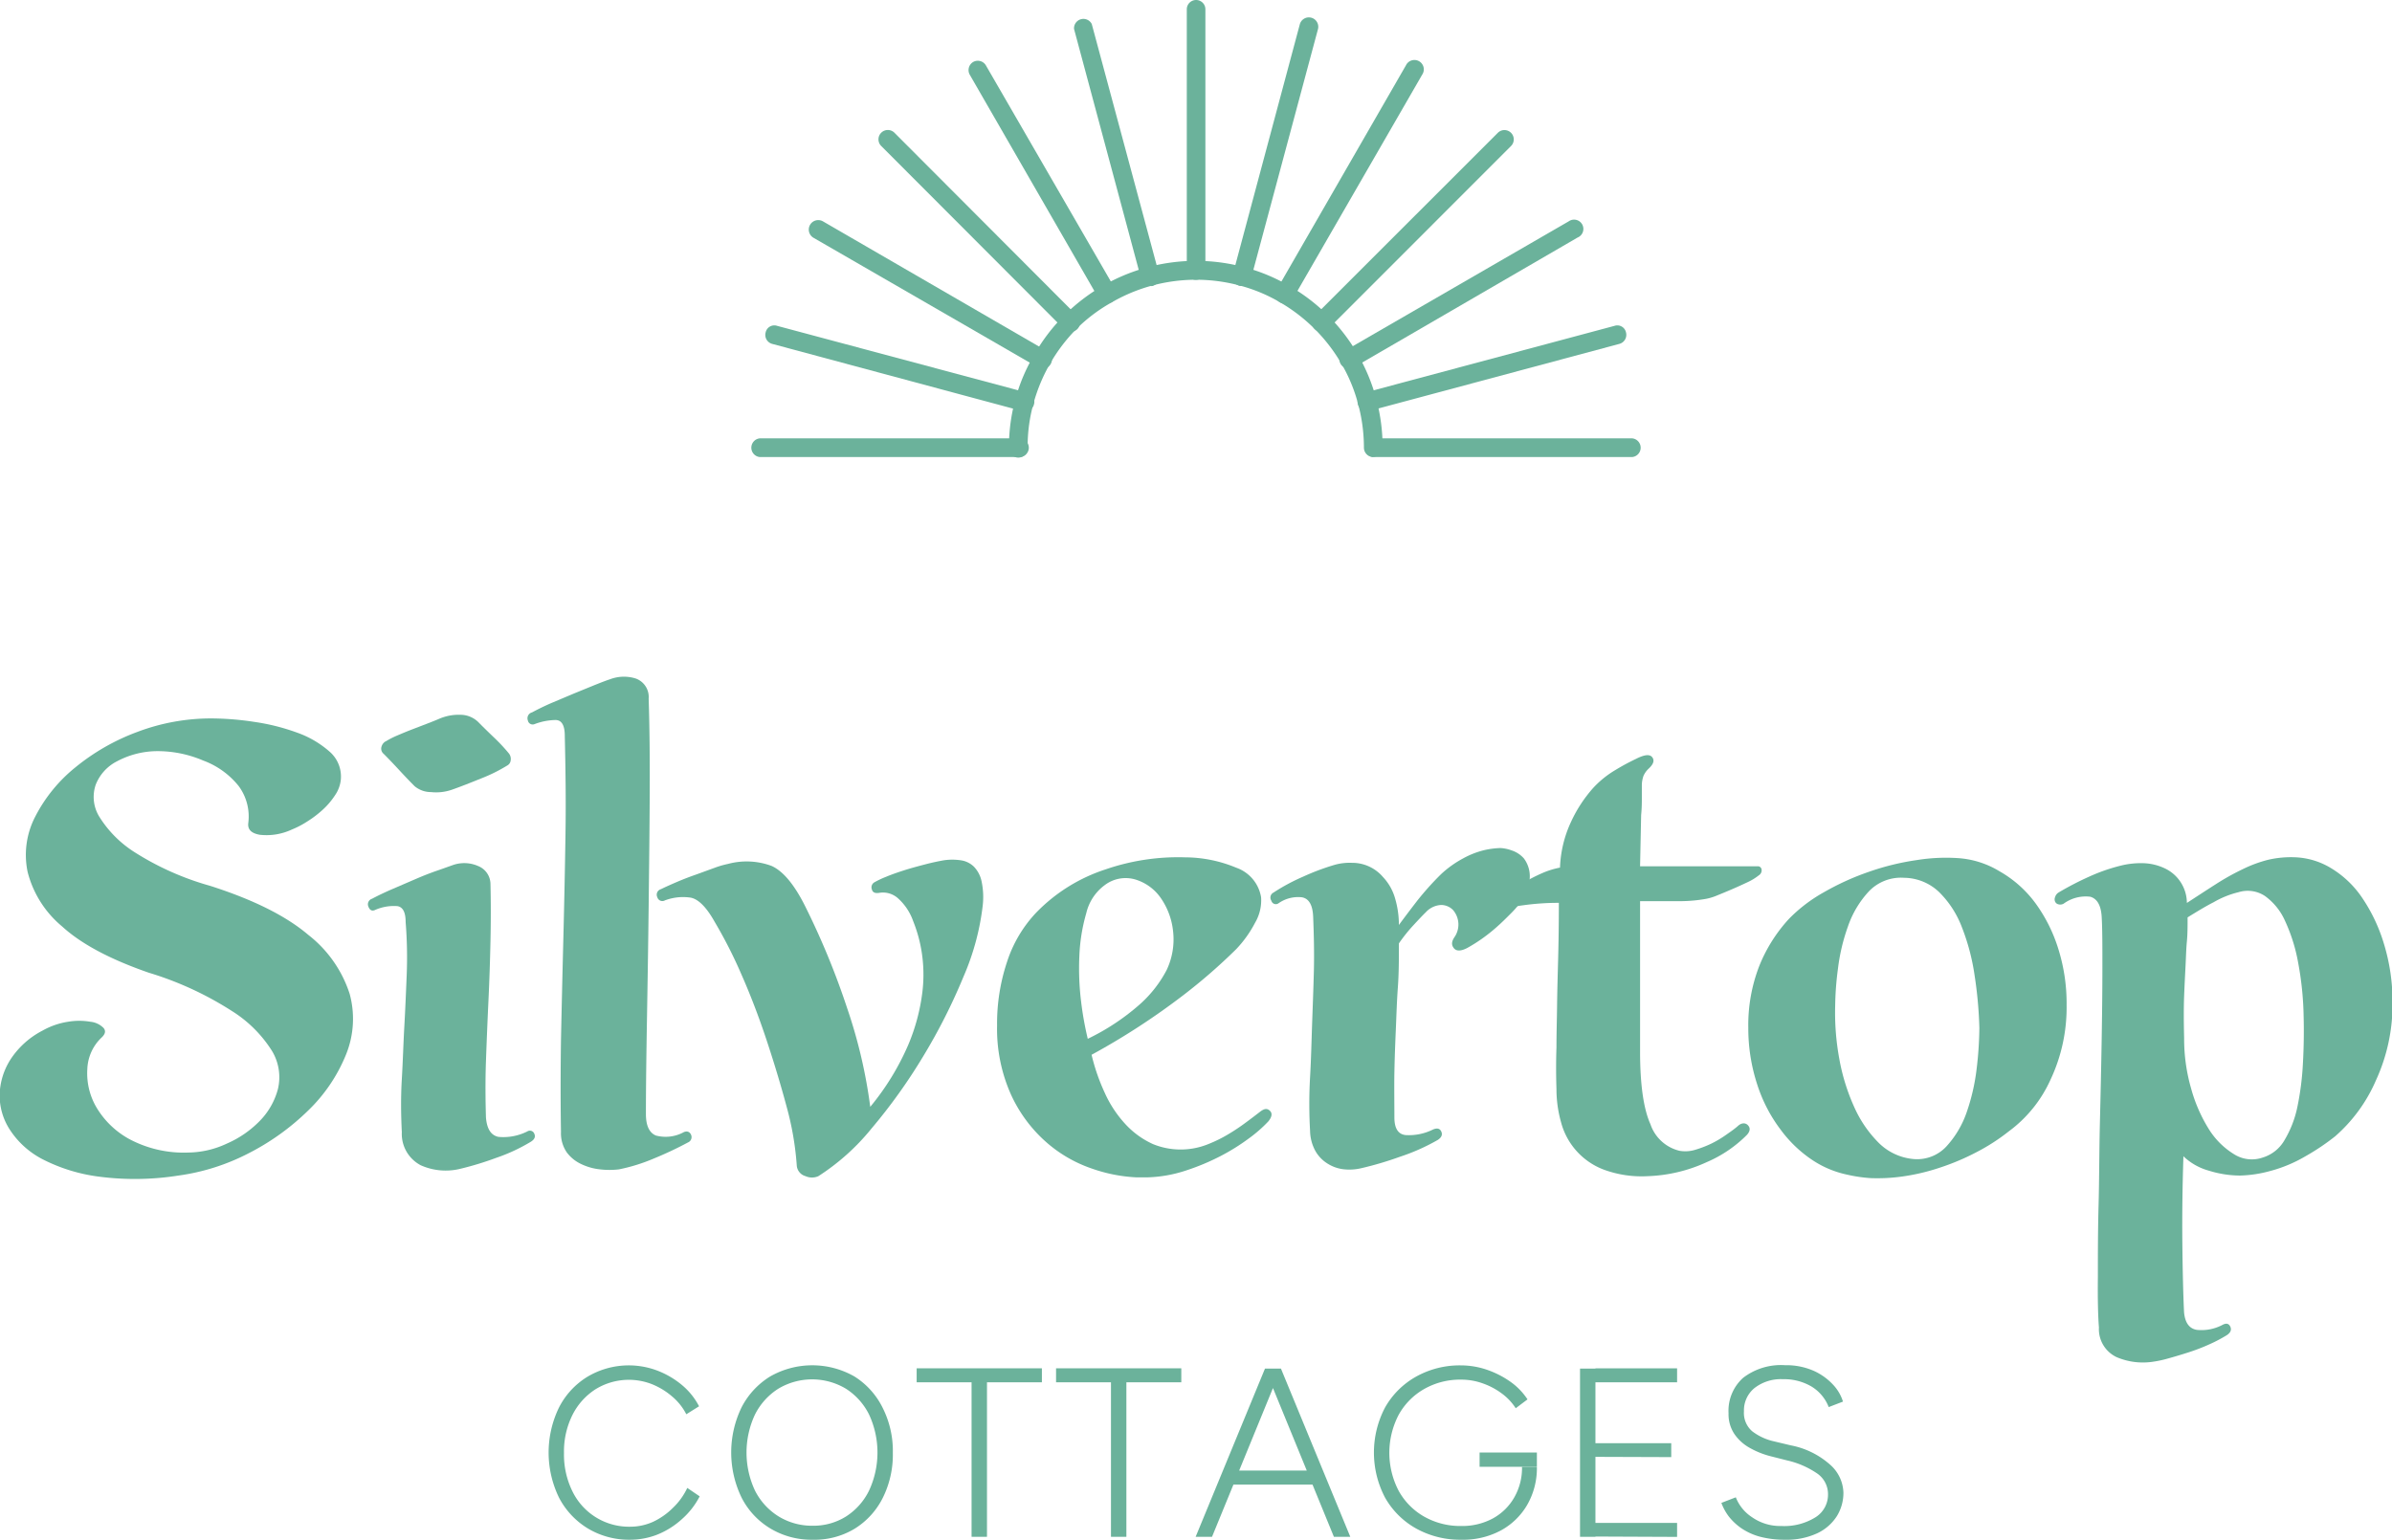
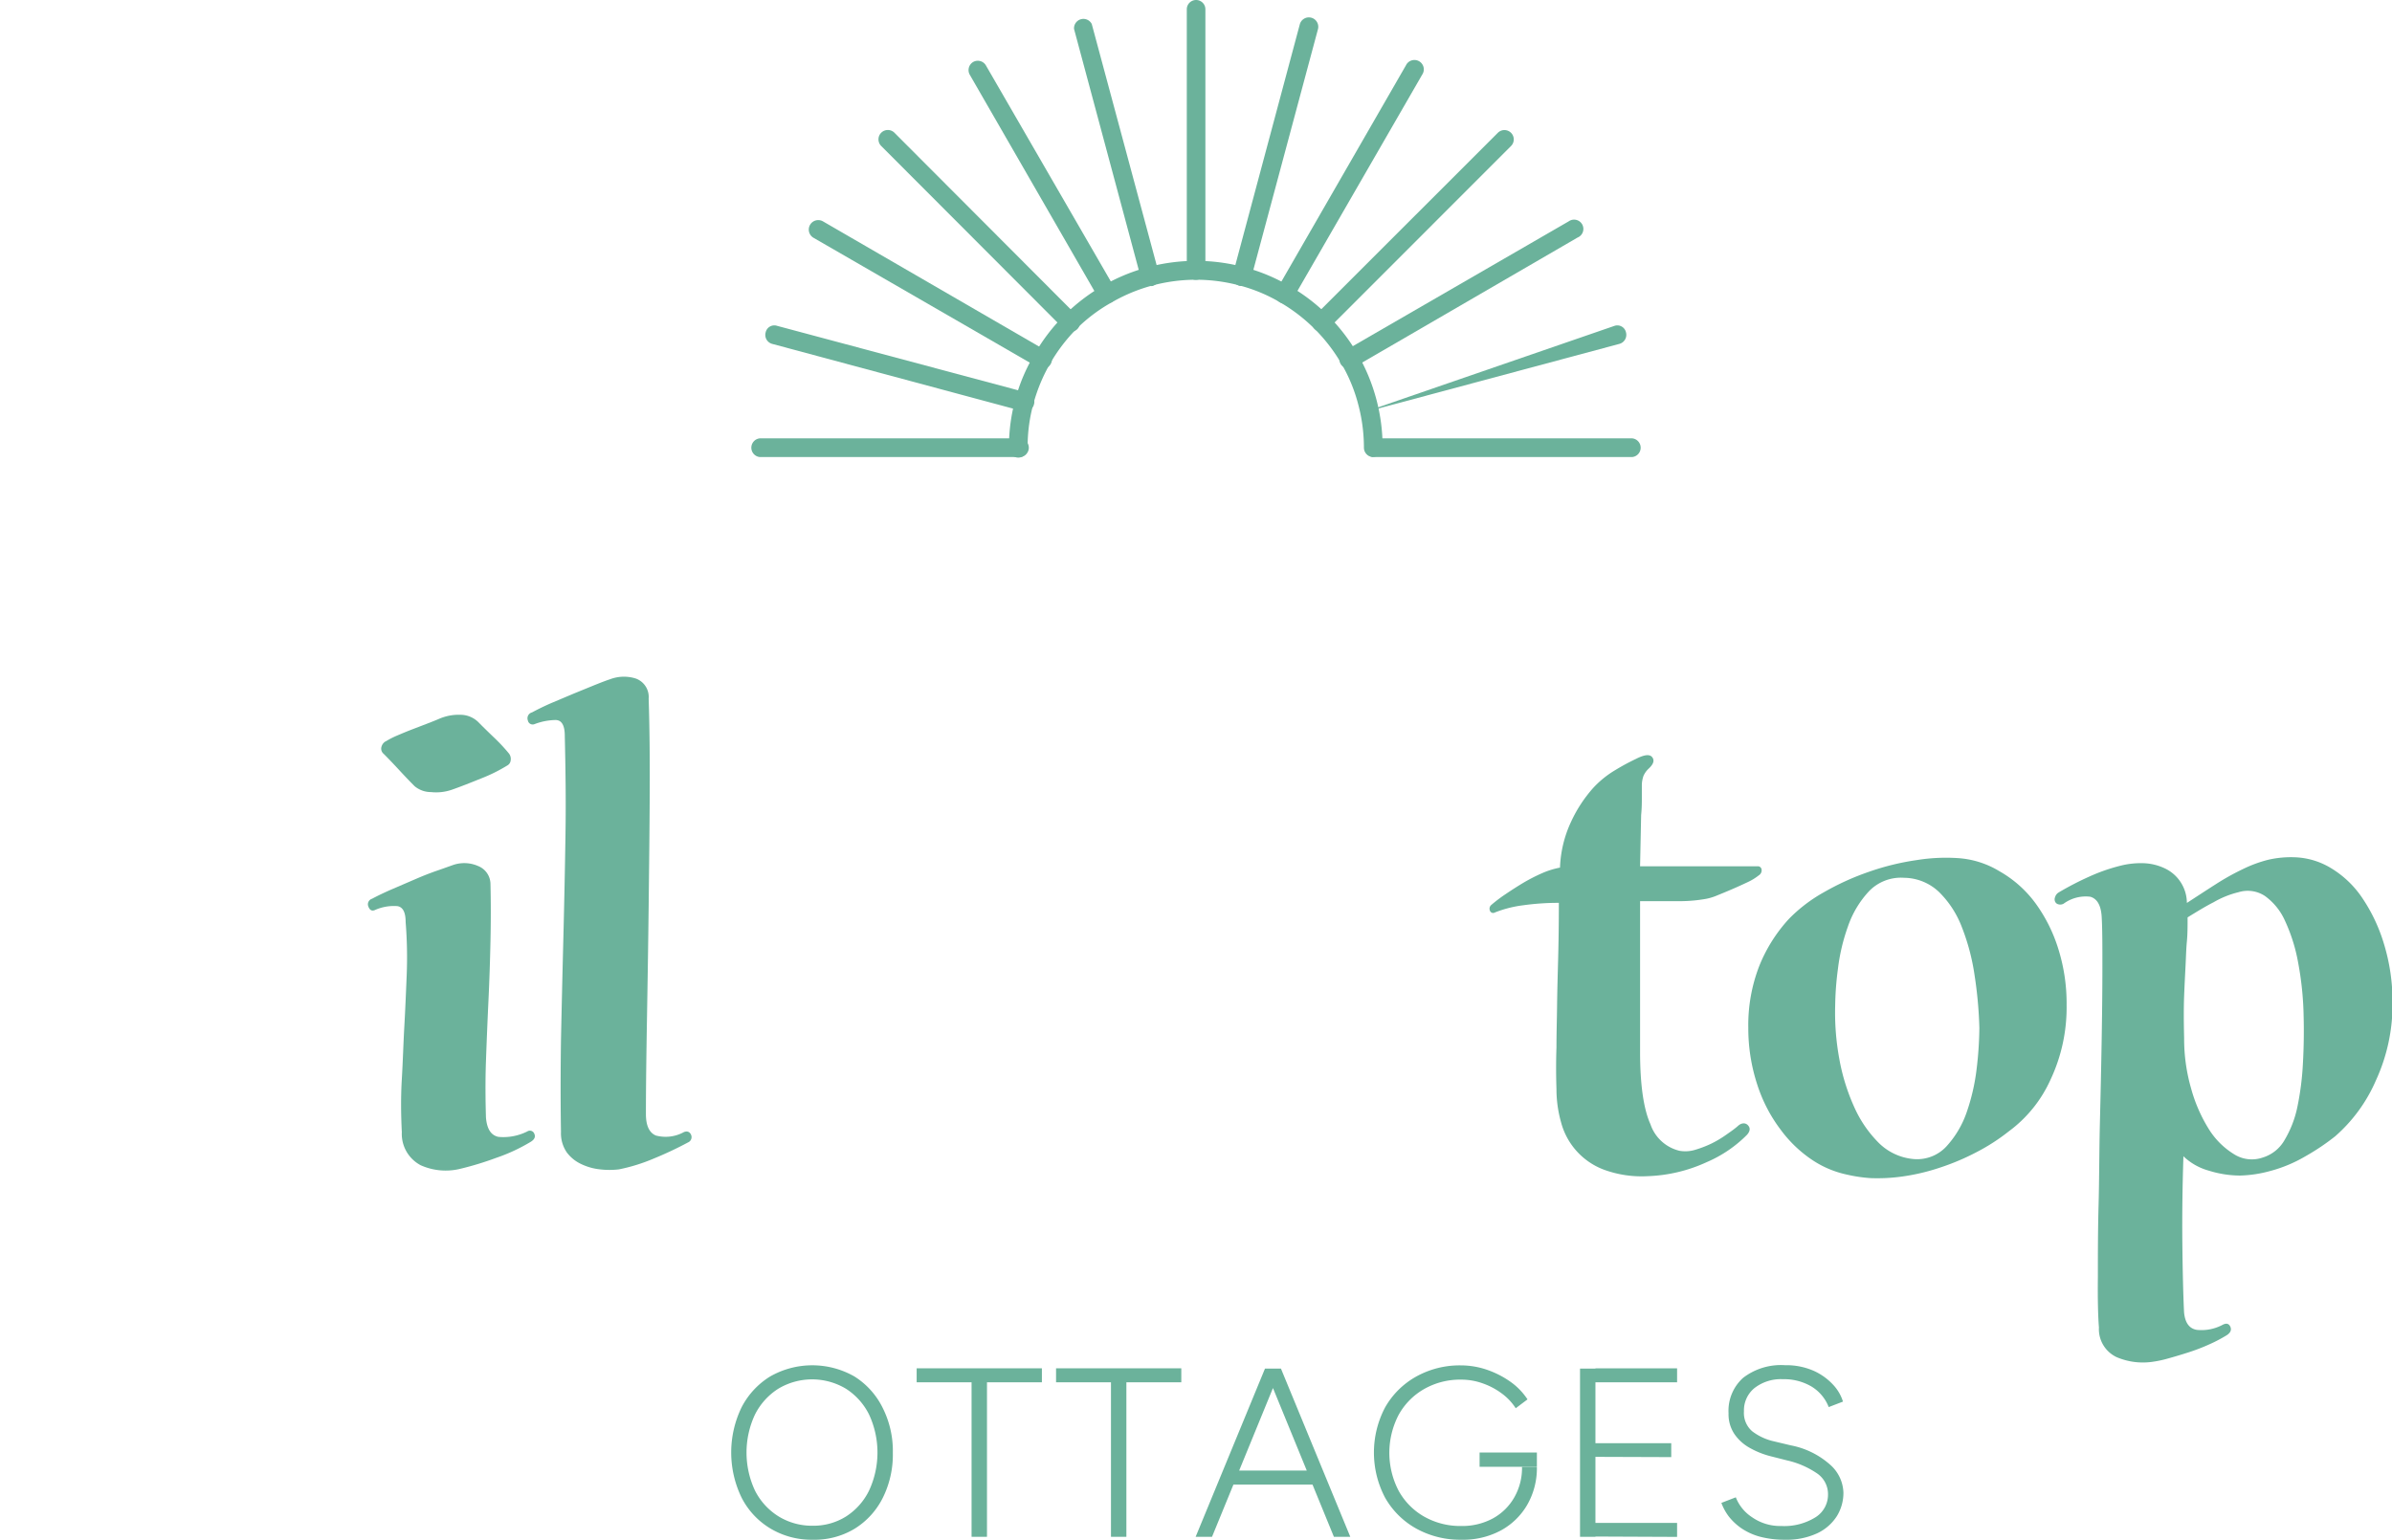
<svg xmlns="http://www.w3.org/2000/svg" id="Layer_1" data-name="Layer 1" viewBox="0 0 270.08 173.9">
  <defs>
    <style>.cls-1{fill:#6bb29b;}</style>
  </defs>
-   <path class="cls-1" d="M20.15,132.77a31.54,31.54,0,0,1-9,.12,19.31,19.31,0,0,1-6.32-1.95,9.73,9.73,0,0,1-3.7-3.32,7.09,7.09,0,0,1-1.17-4,7.78,7.78,0,0,1,1.25-4A9.56,9.56,0,0,1,4.8,116.4a8.48,8.48,0,0,1,2.88-1,7.48,7.48,0,0,1,2.53,0,2.42,2.42,0,0,1,1.48.7c.29.34.2.71-.27,1.13a5.17,5.17,0,0,0-1.56,3.51,7.6,7.6,0,0,0,1,4.28,9.76,9.76,0,0,0,3.74,3.63,13.08,13.08,0,0,0,6.7,1.52,10.47,10.47,0,0,0,4.29-1,11.68,11.68,0,0,0,3.7-2.53A8.1,8.1,0,0,0,31.38,123a5.75,5.75,0,0,0-.66-4.29,14.29,14.29,0,0,0-4.53-4.52,37.3,37.3,0,0,0-9.39-4.33c-4.36-1.51-7.63-3.25-9.78-5.22a11.77,11.77,0,0,1-3.9-6.16A9.37,9.37,0,0,1,4,92.19a17.29,17.29,0,0,1,4.52-5.53,24.4,24.4,0,0,1,7-4,23.56,23.56,0,0,1,8.38-1.52,32.67,32.67,0,0,1,4.8.39,24,24,0,0,1,4.83,1.21,11.18,11.18,0,0,1,3.67,2.14,3.72,3.72,0,0,1,1.28,3.2,3.8,3.8,0,0,1-.66,1.75,8.39,8.39,0,0,1-1.4,1.64,12,12,0,0,1-1.76,1.33,10.1,10.1,0,0,1-1.71.89,6.75,6.75,0,0,1-3.63.59c-1-.18-1.39-.64-1.28-1.37a5.79,5.79,0,0,0-1.09-4.13,9.18,9.18,0,0,0-4-2.88,13.07,13.07,0,0,0-5.46-1.06A9.75,9.75,0,0,0,13.18,86a5,5,0,0,0-2.38,2.65,4.25,4.25,0,0,0,.43,3.62,12.71,12.71,0,0,0,4,4,31.92,31.92,0,0,0,8.5,3.78q7.32,2.34,11.07,5.53a13.82,13.82,0,0,1,4.68,6.67,10.71,10.71,0,0,1-.43,6.9,18.32,18.32,0,0,1-4.25,6.27,27.4,27.4,0,0,1-6.74,4.84A24.33,24.33,0,0,1,20.15,132.77Z" />
  <path class="cls-1" d="M42,101.51c.68-.36,1.47-.74,2.38-1.13L47,99.25c.86-.37,1.66-.68,2.42-.94l1.75-.62a3.88,3.88,0,0,1,2.81.12,2.21,2.21,0,0,1,1.4,2.06q.07,3,0,6.39t-.23,6.79q-.16,3.42-.28,6.78c-.08,2.23-.06,4.36,0,6.39.11,1.3.57,2,1.4,2.18a6,6,0,0,0,3.28-.62.53.53,0,0,1,.78.27q.23.51-.39.9a20.13,20.13,0,0,1-3.94,1.83A35.24,35.24,0,0,1,52,132a6.91,6.91,0,0,1-4.49-.39,4,4,0,0,1-2.14-3.74c-.1-2-.12-4,0-6s.17-3.94.28-5.89.19-3.9.27-5.85a49.74,49.74,0,0,0-.12-6c0-1.09-.31-1.69-.93-1.79a5.27,5.27,0,0,0-2.58.46c-.31.11-.54,0-.7-.42A.65.65,0,0,1,42,101.51Zm1.56-17.78a9.37,9.37,0,0,1,1.29-.66c.54-.23,1.11-.47,1.71-.7l1.72-.66c.54-.21,1-.39,1.36-.55A5.57,5.57,0,0,1,52,80.73a2.9,2.9,0,0,1,2,.82c.41.42,1,1,1.75,1.72a19.9,19.9,0,0,1,1.68,1.79,1,1,0,0,1,.23.82.74.74,0,0,1-.39.58,18.18,18.18,0,0,1-3,1.48c-1.28.52-2.35.94-3.24,1.25a5.44,5.44,0,0,1-2.37.27,2.88,2.88,0,0,1-1.84-.66c-.57-.57-1.15-1.18-1.75-1.83s-1.18-1.26-1.75-1.83a.75.75,0,0,1-.24-.82A1,1,0,0,1,43.54,83.73Z" />
  <path class="cls-1" d="M60.07,80.46c.67-.36,1.42-.73,2.26-1.09l2.49-1.05,2.3-.94c.7-.28,1.29-.51,1.75-.66a4.42,4.42,0,0,1,2.93-.08,2.21,2.21,0,0,1,1.44,2.26c.1,3.07.14,6.65.12,10.76s-.07,8.33-.12,12.67-.12,8.57-.19,12.7-.12,7.74-.12,10.8c0,1.3.38,2.11,1.13,2.42a4.27,4.27,0,0,0,3.16-.39c.41-.16.68,0,.81.31a.65.65,0,0,1-.35.86,41,41,0,0,1-3.89,1.83,20,20,0,0,1-3.9,1.21,9,9,0,0,1-2.15,0,6.43,6.43,0,0,1-2.1-.59A4.3,4.3,0,0,1,64,130.16a3.8,3.8,0,0,1-.66-2.3q-.08-4.76,0-10.41c.08-3.77.17-7.61.27-11.54s.18-7.83.24-11.73,0-7.59-.08-11.07c0-1.19-.35-1.79-1.05-1.79a7,7,0,0,0-2.38.47.55.55,0,0,1-.74-.43A.68.68,0,0,1,60.07,80.46Z" />
-   <path class="cls-1" d="M74.64,100.42c.42-.21,1-.47,1.72-.78s1.47-.6,2.22-.86L80.72,98a10.58,10.58,0,0,1,1.49-.43,8.09,8.09,0,0,1,4.91.23q1.93.87,3.74,4.45a86.65,86.65,0,0,1,4.79,11.61,57.24,57.24,0,0,1,2.61,11.15,29,29,0,0,0,4.29-7,22.24,22.24,0,0,0,1.6-6,16.41,16.41,0,0,0-.12-4.71,16,16,0,0,0-.93-3.28,6.2,6.2,0,0,0-1.76-2.61,2.54,2.54,0,0,0-2-.58q-.78.15-.9-.39a.65.65,0,0,1,.27-.78,10.24,10.24,0,0,1,1.33-.63c.62-.26,1.31-.5,2.06-.74s1.54-.45,2.34-.66,1.52-.36,2.15-.47a6.57,6.57,0,0,1,1.87,0,2.66,2.66,0,0,1,1.48.7,3.37,3.37,0,0,1,.89,1.68,8.53,8.53,0,0,1,.12,2.81,28.38,28.38,0,0,1-2.18,8,65.61,65.61,0,0,1-4.56,9,62.62,62.62,0,0,1-5.81,8.11,25.31,25.31,0,0,1-6,5.38,1.78,1.78,0,0,1-1.44,0,1.35,1.35,0,0,1-1-1.25,33.73,33.73,0,0,0-1.13-6.55q-1-3.73-2.3-7.64T83.69,110a52.32,52.32,0,0,0-3-5.89c-.93-1.66-1.84-2.57-2.72-2.73a5.81,5.81,0,0,0-2.89.31.59.59,0,0,1-.86-.35A.65.65,0,0,1,74.64,100.42Z" />
-   <path class="cls-1" d="M133.81,96.83A15.12,15.12,0,0,1,139.58,98a4.26,4.26,0,0,1,2.81,3.35,5,5,0,0,1-.67,2.85,13.12,13.12,0,0,1-2.14,3,63.26,63.26,0,0,1-6,5.22,80,80,0,0,1-10.33,6.71,22.53,22.53,0,0,0,1.48,4.28,13.09,13.09,0,0,0,2.3,3.51,9.63,9.63,0,0,0,3.16,2.3,8.27,8.27,0,0,0,6.23,0,15.24,15.24,0,0,0,2.22-1.09,22.21,22.21,0,0,0,2-1.33c.63-.46,1.17-.88,1.64-1.24s.78-.4,1.09-.12.26.69-.16,1.21a15.51,15.51,0,0,1-2.18,1.91,23.43,23.43,0,0,1-3.2,2,26,26,0,0,1-3.89,1.63,15.15,15.15,0,0,1-4.29.78h-1.4a17.67,17.67,0,0,1-5-1,15.2,15.2,0,0,1-5.15-3,16,16,0,0,1-4-5.46,18.15,18.15,0,0,1-1.52-7.68,22,22,0,0,1,1.13-7.21,14.63,14.63,0,0,1,3.31-5.57,19.16,19.16,0,0,1,7.84-4.87A25.16,25.16,0,0,1,133.81,96.83Zm-11,20.5a25.67,25.67,0,0,0,6-4,13.67,13.67,0,0,0,2.92-3.78,8.09,8.09,0,0,0,.71-4.48,8,8,0,0,0-1.45-3.75,5.39,5.39,0,0,0-2.84-2,3.89,3.89,0,0,0-3.43.66,5.48,5.48,0,0,0-2.07,3.16,20.16,20.16,0,0,0-.78,4.83,30.84,30.84,0,0,0,.2,5.18A37,37,0,0,0,122.82,117.33Z" />
-   <path class="cls-1" d="M143.79,100.81a22,22,0,0,1,3.35-1.8,26.48,26.48,0,0,1,3.51-1.32,6.23,6.23,0,0,1,2-.24,4.56,4.56,0,0,1,3.5,1.6,5.83,5.83,0,0,1,1.37,2.42,10.66,10.66,0,0,1,.43,3c.57-.78,1.26-1.69,2.06-2.73a32.73,32.73,0,0,1,2.69-3,11.84,11.84,0,0,1,2.5-1.79,9.66,9.66,0,0,1,2.41-.94,9.37,9.37,0,0,1,1.8-.23,4.36,4.36,0,0,1,1.28.27,3.13,3.13,0,0,1,1.37.9,3.36,3.36,0,0,1,.66,2.26,4.72,4.72,0,0,1-1.05,2.73,12,12,0,0,1-1.17,1.32c-.47.47-1,1-1.52,1.45a18.67,18.67,0,0,1-1.72,1.36,18,18,0,0,1-1.6,1c-.72.37-1.23.38-1.52,0s-.24-.76.12-1.28a2.51,2.51,0,0,0-.19-3,1.89,1.89,0,0,0-1.33-.58,2.5,2.5,0,0,0-1.75.82c-.37.36-.85.87-1.45,1.52a18,18,0,0,0-1.59,2c0,1.71,0,3.37-.12,5s-.16,3.2-.23,4.79-.13,3.18-.16,4.79,0,3.3,0,5.07c0,1.25.43,1.92,1.29,2a6.1,6.1,0,0,0,3.07-.63c.47-.2.78-.12.94.24s0,.67-.39.93a23,23,0,0,1-4.29,1.91,38.27,38.27,0,0,1-4.36,1.29,5.86,5.86,0,0,1-2,.12,4.31,4.31,0,0,1-1.79-.63,4,4,0,0,1-1.37-1.4,4.92,4.92,0,0,1-.62-2.3c-.11-2-.12-4,0-6.08s.16-4,.23-6,.15-4,.2-6,0-4.06-.08-6.08c-.05-1.36-.48-2.1-1.29-2.23a3.86,3.86,0,0,0-2.61.67.52.52,0,0,1-.82-.28A.63.63,0,0,1,143.79,100.81Z" />
  <path class="cls-1" d="M185.18,97.84h13.26a.42.42,0,0,1,.46.36.66.66,0,0,1-.31.66,6.22,6.22,0,0,1-1.28.78c-.55.26-1.12.52-1.72.78s-1.16.49-1.68.7a6.17,6.17,0,0,1-1.24.39,17,17,0,0,1-2.89.27c-1.14,0-2.67,0-4.6,0,0,1.82,0,3.47,0,5s0,2.89,0,4.21,0,2.61,0,3.86,0,2.55,0,3.9q0,5.61,1.17,8.22a4.6,4.6,0,0,0,3.27,3,3.79,3.79,0,0,0,1.79-.11,12.47,12.47,0,0,0,1.84-.71,11.93,11.93,0,0,0,1.67-1c.52-.36,1-.7,1.33-1s.78-.39,1.09-.08.28.67-.08,1.09a14.35,14.35,0,0,1-4.52,3.08,17.33,17.33,0,0,1-6.71,1.6,12.36,12.36,0,0,1-4.95-.74,7.85,7.85,0,0,1-4.83-5.38,13.78,13.78,0,0,1-.51-3.71q-.08-2.42,0-4.71c0-1.53.05-3.12.07-4.76s.07-3.39.12-5.26.08-4,.08-6.31a28.76,28.76,0,0,0-4,.27,13.19,13.19,0,0,0-3.23.82.38.38,0,0,1-.55-.2.56.56,0,0,1,.16-.66,16.45,16.45,0,0,1,1.6-1.21c.65-.44,1.32-.87,2-1.28a19.83,19.83,0,0,1,2.15-1.1,9.2,9.2,0,0,1,2-.62,13.3,13.3,0,0,1,1.25-5.18A15.42,15.42,0,0,1,179.88,89,11,11,0,0,1,182.34,87a24.66,24.66,0,0,1,2.3-1.25c1-.52,1.62-.6,1.91-.23s.14.8-.43,1.32a2.49,2.49,0,0,0-.55.78,3.31,3.31,0,0,0-.19,1c0,.41,0,.89,0,1.44s0,1.21-.08,2Z" />
  <path class="cls-1" d="M226.81,127.78a22.38,22.38,0,0,1-3.55,2.3,26.9,26.9,0,0,1-4.21,1.79,23.53,23.53,0,0,1-4.21,1,20.12,20.12,0,0,1-3.62.19,16.55,16.55,0,0,1-2.65-.39,11.29,11.29,0,0,1-3.86-1.6,14.28,14.28,0,0,1-3.62-3.43,17.07,17.07,0,0,1-2.69-5.18,20.37,20.37,0,0,1-1-6.39,18.44,18.44,0,0,1,1.25-7,17.39,17.39,0,0,1,3.35-5.3,17.21,17.21,0,0,1,3.94-3,29.41,29.41,0,0,1,5.06-2.3,28.58,28.58,0,0,1,5.42-1.33,20.67,20.67,0,0,1,4.52-.23,10.3,10.3,0,0,1,4.8,1.48,13,13,0,0,1,4.09,3.63,17.56,17.56,0,0,1,2.57,5.14,20.56,20.56,0,0,1,.94,6.35,19.16,19.16,0,0,1-1.83,8.46A14.79,14.79,0,0,1,226.81,127.78ZM216,130.9a4.51,4.51,0,0,0,3.75-1.4,11,11,0,0,0,2.3-3.86,23.15,23.15,0,0,0,1.13-4.91,41.54,41.54,0,0,0,.31-4.64,47.23,47.23,0,0,0-.55-6,24.4,24.4,0,0,0-1.44-5.41,11.09,11.09,0,0,0-2.57-3.94,5.81,5.81,0,0,0-3.94-1.6,5,5,0,0,0-4,1.56,11.1,11.1,0,0,0-2.34,3.94,21.86,21.86,0,0,0-1.13,4.79,34.08,34.08,0,0,0-.31,4.13,28.72,28.72,0,0,0,.46,6,23,23,0,0,0,1.68,5.45,13.46,13.46,0,0,0,2.81,4.1A6.38,6.38,0,0,0,216,130.9Z" />
  <path class="cls-1" d="M232.42,100.81a33.88,33.88,0,0,1,3.47-1.8,20.47,20.47,0,0,1,3.55-1.24,9.4,9.4,0,0,1,2.53-.28,6.06,6.06,0,0,1,2.38.55,4.34,4.34,0,0,1,2.57,3.94c1.2-.78,2.3-1.5,3.32-2.15a27.32,27.32,0,0,1,3-1.67,14.58,14.58,0,0,1,2.88-1.06,11.47,11.47,0,0,1,3.16-.27,8.43,8.43,0,0,1,3.9,1.21,11.26,11.26,0,0,1,3.47,3.27,19,19,0,0,1,2.49,5.19,22.37,22.37,0,0,1,1,6.86,20.48,20.48,0,0,1-1.87,8.65,17.7,17.7,0,0,1-4.6,6.32,25.6,25.6,0,0,1-3.36,2.26,15.84,15.84,0,0,1-4,1.67,14.08,14.08,0,0,1-3.39.51,11.87,11.87,0,0,1-3.51-.55,6.68,6.68,0,0,1-2.88-1.63q-.17,5.22-.12,9.94t.19,7.67c.11,1.2.59,1.86,1.45,2a5.07,5.07,0,0,0,2.92-.58c.42-.21.7-.13.86.23s0,.68-.39.94a16.57,16.57,0,0,1-2,1.05,21.79,21.79,0,0,1-2.34.9c-.81.26-1.58.49-2.34.7a12.45,12.45,0,0,1-1.91.39,7.56,7.56,0,0,1-3.86-.55,3.49,3.49,0,0,1-2-3.35q-.16-2-.12-5.73c0-2.47,0-5.18.08-8.15s.07-6.06.15-9.31.15-6.37.2-9.36.08-5.7.08-8.14,0-4.34-.08-5.69-.54-2.06-1.29-2.27a4.22,4.22,0,0,0-3,.78.77.77,0,0,1-.58.08.54.54,0,0,1-.39-.31.64.64,0,0,1,0-.51A.9.9,0,0,1,232.42,100.81Zm14.58,2.8c0,1,0,1.9-.08,2.73s-.1,1.74-.15,2.73-.11,2.12-.16,3.39-.05,2.87,0,4.8a20.24,20.24,0,0,0,.78,5.65,17.26,17.26,0,0,0,2,4.6,8.73,8.73,0,0,0,2.84,2.84,3.75,3.75,0,0,0,3.24.39,4.27,4.27,0,0,0,2.49-2A12,12,0,0,0,259.4,125a32,32,0,0,0,.62-4.87c.1-1.79.13-3.6.08-5.42a35.94,35.94,0,0,0-.62-6A19.24,19.24,0,0,0,258,104a6.92,6.92,0,0,0-2.26-2.8,3.52,3.52,0,0,0-3-.43,10.46,10.46,0,0,0-2.8,1.13C249.05,102.35,248.09,102.94,247,103.61Z" />
-   <path class="cls-1" d="M71.15,173.9a9,9,0,0,1-4.77-1.27,8.82,8.82,0,0,1-3.26-3.48,11.63,11.63,0,0,1,0-10.19,8.68,8.68,0,0,1,3.23-3.48,9.12,9.12,0,0,1,7.87-.68A9.78,9.78,0,0,1,77,156.43a7.72,7.72,0,0,1,1.93,2.4l-1.44.9a6.41,6.41,0,0,0-1.59-2,8.16,8.16,0,0,0-2.27-1.39,7.16,7.16,0,0,0-6.38.56,7.35,7.35,0,0,0-2.62,2.92,9.21,9.21,0,0,0-.95,4.28,9.39,9.39,0,0,0,.95,4.33,7.1,7.1,0,0,0,6.52,4,6.27,6.27,0,0,0,2.58-.55A7.93,7.93,0,0,0,76,170.28a7.44,7.44,0,0,0,1.6-2.23L79,169a8.75,8.75,0,0,1-2,2.57,9.27,9.27,0,0,1-2.78,1.75A8.36,8.36,0,0,1,71.15,173.9Z" />
  <path class="cls-1" d="M91.76,173.9A9,9,0,0,1,87,172.64a8.62,8.62,0,0,1-3.26-3.48,11.68,11.68,0,0,1,0-10.23,8.84,8.84,0,0,1,3.22-3.47,9.6,9.6,0,0,1,9.51,0A8.73,8.73,0,0,1,99.66,159a10.82,10.82,0,0,1,1.15,5.09,10.93,10.93,0,0,1-1.15,5.11,8.62,8.62,0,0,1-3.2,3.48A8.74,8.74,0,0,1,91.76,173.9Zm0-1.58a6.91,6.91,0,0,0,3.79-1.06,7.25,7.25,0,0,0,2.58-2.92,10.19,10.19,0,0,0,0-8.57,7.32,7.32,0,0,0-2.61-2.92,7.43,7.43,0,0,0-7.65,0,7.37,7.37,0,0,0-2.63,2.92,10.14,10.14,0,0,0,0,8.57,7.29,7.29,0,0,0,2.66,2.92A7.2,7.2,0,0,0,91.76,172.32Z" />
  <path class="cls-1" d="M103.5,156.12v-1.58h14.14v1.58Zm6.2,17.45V156.12h1.74v17.45Z" />
  <path class="cls-1" d="M119.24,156.12v-1.58h14.14v1.58Zm6.2,17.45V156.12h1.74v17.45Z" />
  <path class="cls-1" d="M135,173.57l7.83-19h1.8l-7.78,19Zm3.7-5.9v-1.58h10.06v1.58Zm11.91,5.9-7.78-19h1.8l7.83,19Z" />
  <path class="cls-1" d="M165,173.9a10.19,10.19,0,0,1-5.11-1.27,9.14,9.14,0,0,1-3.5-3.48,10.93,10.93,0,0,1,0-10.19,9.14,9.14,0,0,1,3.5-3.48,10.09,10.09,0,0,1,5.11-1.27,9.08,9.08,0,0,1,2.88.49,10.51,10.51,0,0,1,2.65,1.35,7.4,7.4,0,0,1,1.94,2l-1.33,1a6.31,6.31,0,0,0-1.59-1.68,8,8,0,0,0-2.17-1.14,7.1,7.1,0,0,0-2.38-.41,8.19,8.19,0,0,0-4.2,1.06,7.55,7.55,0,0,0-2.88,2.92,9.27,9.27,0,0,0,0,8.57,7.55,7.55,0,0,0,2.88,2.92,8.29,8.29,0,0,0,4.2,1.06,7.28,7.28,0,0,0,3.53-.84,6.2,6.2,0,0,0,2.43-2.36,6.7,6.7,0,0,0,.89-3.46h1.68a8.32,8.32,0,0,1-1.08,4.25,7.71,7.71,0,0,1-3,2.92A9,9,0,0,1,165,173.9Zm2.06-8.24v-1.61h6.47v1.61h-6.47Z" />
  <path class="cls-1" d="M178.4,173.57v-19h1.74v19Zm1.74-17.45v-1.58h9.22v1.58Zm0,8.42V163h8.56v1.57Zm0,9V172h9.22v1.58Z" />
  <path class="cls-1" d="M201.54,173.9a10.78,10.78,0,0,1-2.82-.34,7,7,0,0,1-2.08-.94,6.55,6.55,0,0,1-1.43-1.33,6,6,0,0,1-.85-1.55l1.63-.63a4.74,4.74,0,0,0,1.82,2.24,5.55,5.55,0,0,0,3.32,1,6.66,6.66,0,0,0,3.88-1,3,3,0,0,0,1.39-2.54,2.83,2.83,0,0,0-1.28-2.43,9.86,9.86,0,0,0-3.31-1.43l-1.93-.49a9.56,9.56,0,0,1-2.33-.94,5.08,5.08,0,0,1-1.72-1.56,4,4,0,0,1-.66-2.34,5,5,0,0,1,1.64-4,7,7,0,0,1,4.75-1.43,7.67,7.67,0,0,1,3.24.64,6.79,6.79,0,0,1,2.19,1.58,4.88,4.88,0,0,1,1.1,1.89l-1.61.62a4.7,4.7,0,0,0-1.94-2.32,6.11,6.11,0,0,0-3.25-.83,4.84,4.84,0,0,0-3.19,1,3.24,3.24,0,0,0-1.19,2.63,2.72,2.72,0,0,0,.93,2.25,6.26,6.26,0,0,0,2.42,1.13l1.93.46a9.31,9.31,0,0,1,4.42,2.16,4.38,4.38,0,0,1,1.53,3.17,5,5,0,0,1-.73,2.65,5.31,5.31,0,0,1-2.2,1.94A8.19,8.19,0,0,1,201.54,173.9Z" />
  <path class="cls-1" d="M115,51.62H85.79a1.06,1.06,0,0,1,0-2.11H115a1.06,1.06,0,1,1,0,2.11Z" />
  <path class="cls-1" d="M115.71,46.43h-.28L87.19,38.84a1.05,1.05,0,0,1-.74-1.3,1,1,0,0,1,1.29-.74L116,44.36a1.05,1.05,0,0,1,.64.49,1,1,0,0,1,.11.8,1,1,0,0,1-1,.78Z" />
  <path class="cls-1" d="M117.71,41.62a1.1,1.1,0,0,1-.53-.14L91.86,26.86A1.06,1.06,0,1,1,92.92,25L118.2,39.65a1.06,1.06,0,0,1-.53,2Z" />
  <path class="cls-1" d="M120.89,37.47a1.09,1.09,0,0,1-.75-.3L99.49,16.48A1.05,1.05,0,1,1,101,15l20.63,20.68a1,1,0,0,1,.31.75,1.06,1.06,0,0,1-.31.75,1.12,1.12,0,0,1-.72.3Z" />
  <path class="cls-1" d="M125,34.29a1.06,1.06,0,0,1-.92-.53L109.49,8.43A1.07,1.07,0,0,1,109.88,7a1.06,1.06,0,0,1,1.44.39l14.62,25.29h0a1.06,1.06,0,0,1-.92,1.58Z" />
  <path class="cls-1" d="M129.85,32.28a1,1,0,0,1-1-.77L121.27,3.27a1.06,1.06,0,0,1,2-.56L130.88,31a1.06,1.06,0,0,1-.1.8,1.16,1.16,0,0,1-.65.5,1.27,1.27,0,0,1-.28,0Z" />
  <path class="cls-1" d="M135,31.6a1,1,0,0,1-1-1.05V1.05a1.05,1.05,0,1,1,2.1,0v29.5A1.06,1.06,0,0,1,135,31.6Z" />
  <path class="cls-1" d="M184.29,51.62H155.05a1.06,1.06,0,0,1,0-2.11h29.24a1.06,1.06,0,0,1,0,2.11Z" />
-   <path class="cls-1" d="M154.37,46.43a1,1,0,0,1-1.05-.78,1,1,0,0,1,.1-.8,1.05,1.05,0,0,1,.64-.49L182.3,36.8h0a1,1,0,0,1,1.29.74,1.06,1.06,0,0,1-.75,1.3L154.64,46.4Z" />
+   <path class="cls-1" d="M154.37,46.43L182.3,36.8h0a1,1,0,0,1,1.29.74,1.06,1.06,0,0,1-.75,1.3L154.64,46.4Z" />
  <path class="cls-1" d="M152.37,41.62a1.05,1.05,0,0,1-.53-2L177.12,25a1.05,1.05,0,1,1,1,1.83L152.89,41.48a1.07,1.07,0,0,1-.52.14Z" />
  <path class="cls-1" d="M149.19,37.47a1.09,1.09,0,0,1-.75-.3,1.06,1.06,0,0,1-.31-.75,1,1,0,0,1,.31-.75L169.12,15a1.05,1.05,0,1,1,1.49,1.49L149.94,37.17a1.09,1.09,0,0,1-.75.3Z" />
  <path class="cls-1" d="M145.05,34.29a1.06,1.06,0,0,1-.92-.53,1,1,0,0,1,0-1L158.75,7.37a1.06,1.06,0,1,1,1.83,1.06L146,33.71a1.05,1.05,0,0,1-.91.58Z" />
  <path class="cls-1" d="M140.22,32.28a.61.61,0,0,1-.27,0,1.09,1.09,0,0,1-.65-.48,1,1,0,0,1-.1-.81l7.56-28.24h0a1.06,1.06,0,1,1,2.05.55l-7.57,28.21a1,1,0,0,1-1,.77Z" />
  <path class="cls-1" d="M155.05,51.62A1.06,1.06,0,0,1,154,50.56a19,19,0,0,0-.65-4.91,18.08,18.08,0,0,0-1.89-4.57,19.08,19.08,0,0,0-6.94-6.94,18.11,18.11,0,0,0-4.57-1.9,19,19,0,0,0-14.39,1.89,18.24,18.24,0,0,0-4,3,19.27,19.27,0,0,0-4.88,8.47,18.22,18.22,0,0,0-.65,4.92,1.06,1.06,0,1,1-2.11,0,20.46,20.46,0,0,1,.73-5.45A20,20,0,0,1,116.81,40a20.48,20.48,0,0,1,3.33-4.36,21.44,21.44,0,0,1,4.36-3.35,21.06,21.06,0,0,1,16-2.11,20.29,20.29,0,0,1,5.07,2.11,21,21,0,0,1,10.54,18.24,1.06,1.06,0,0,1-1.06,1.06Z" />
</svg>